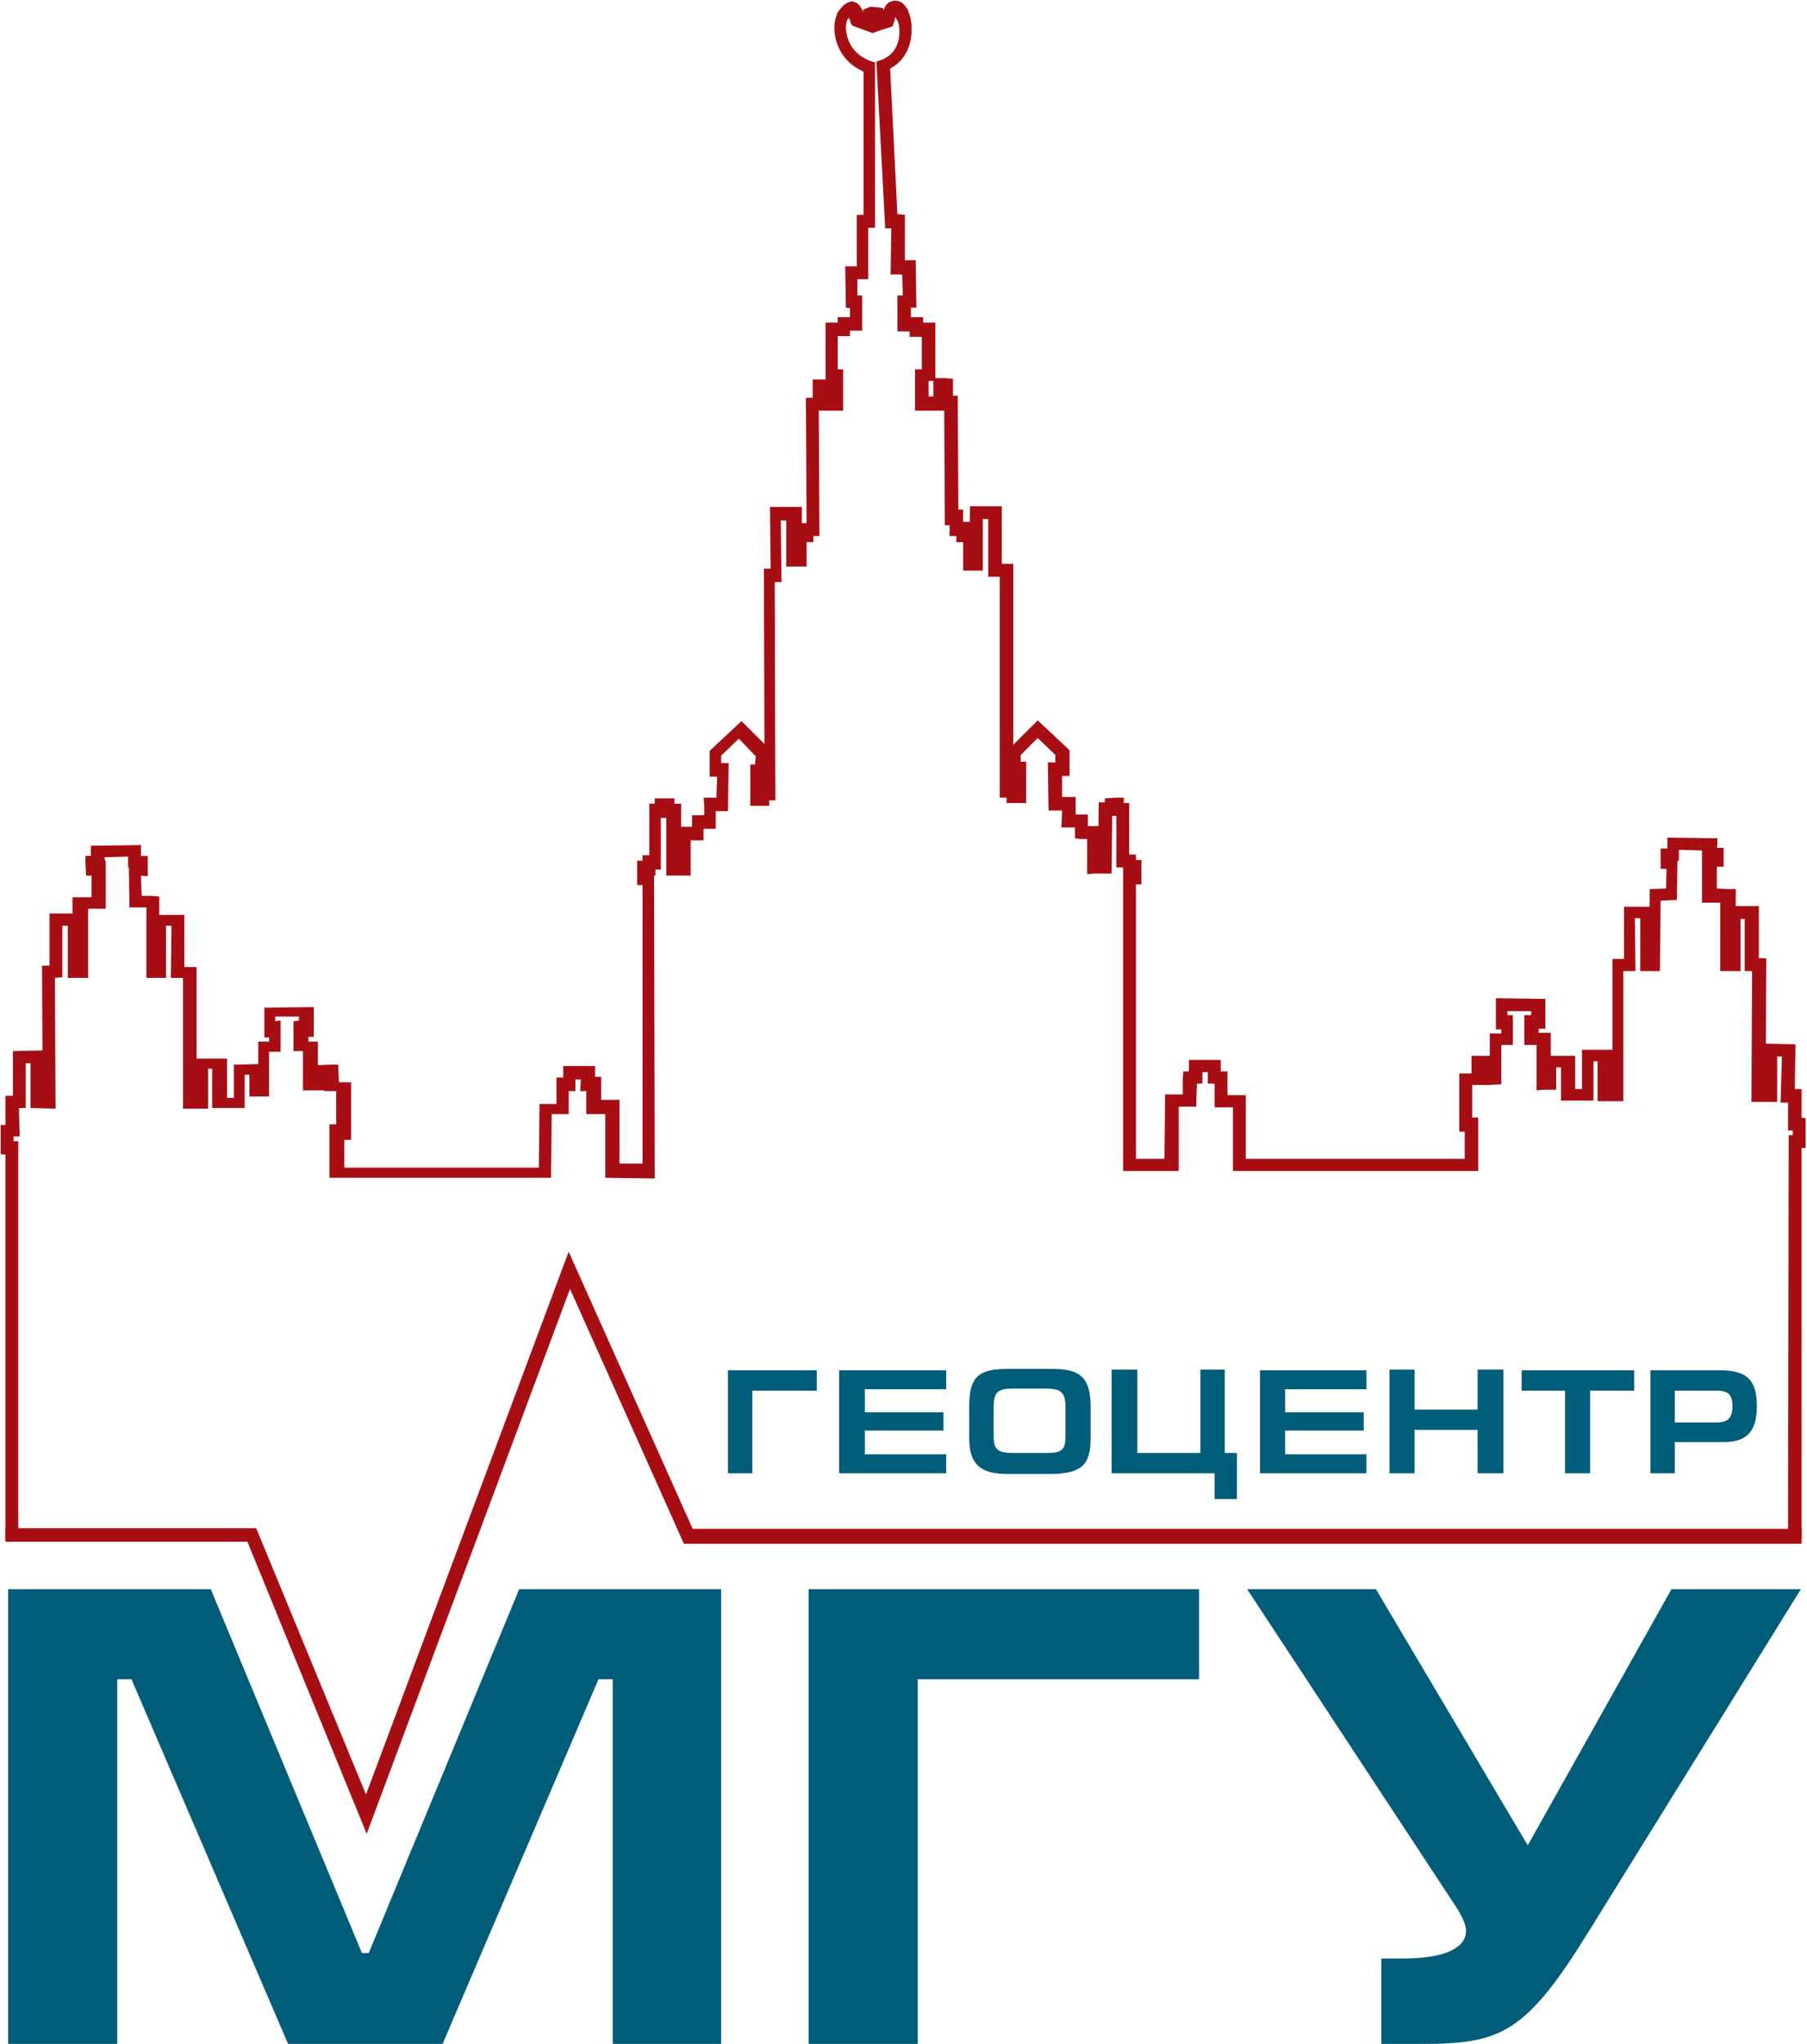
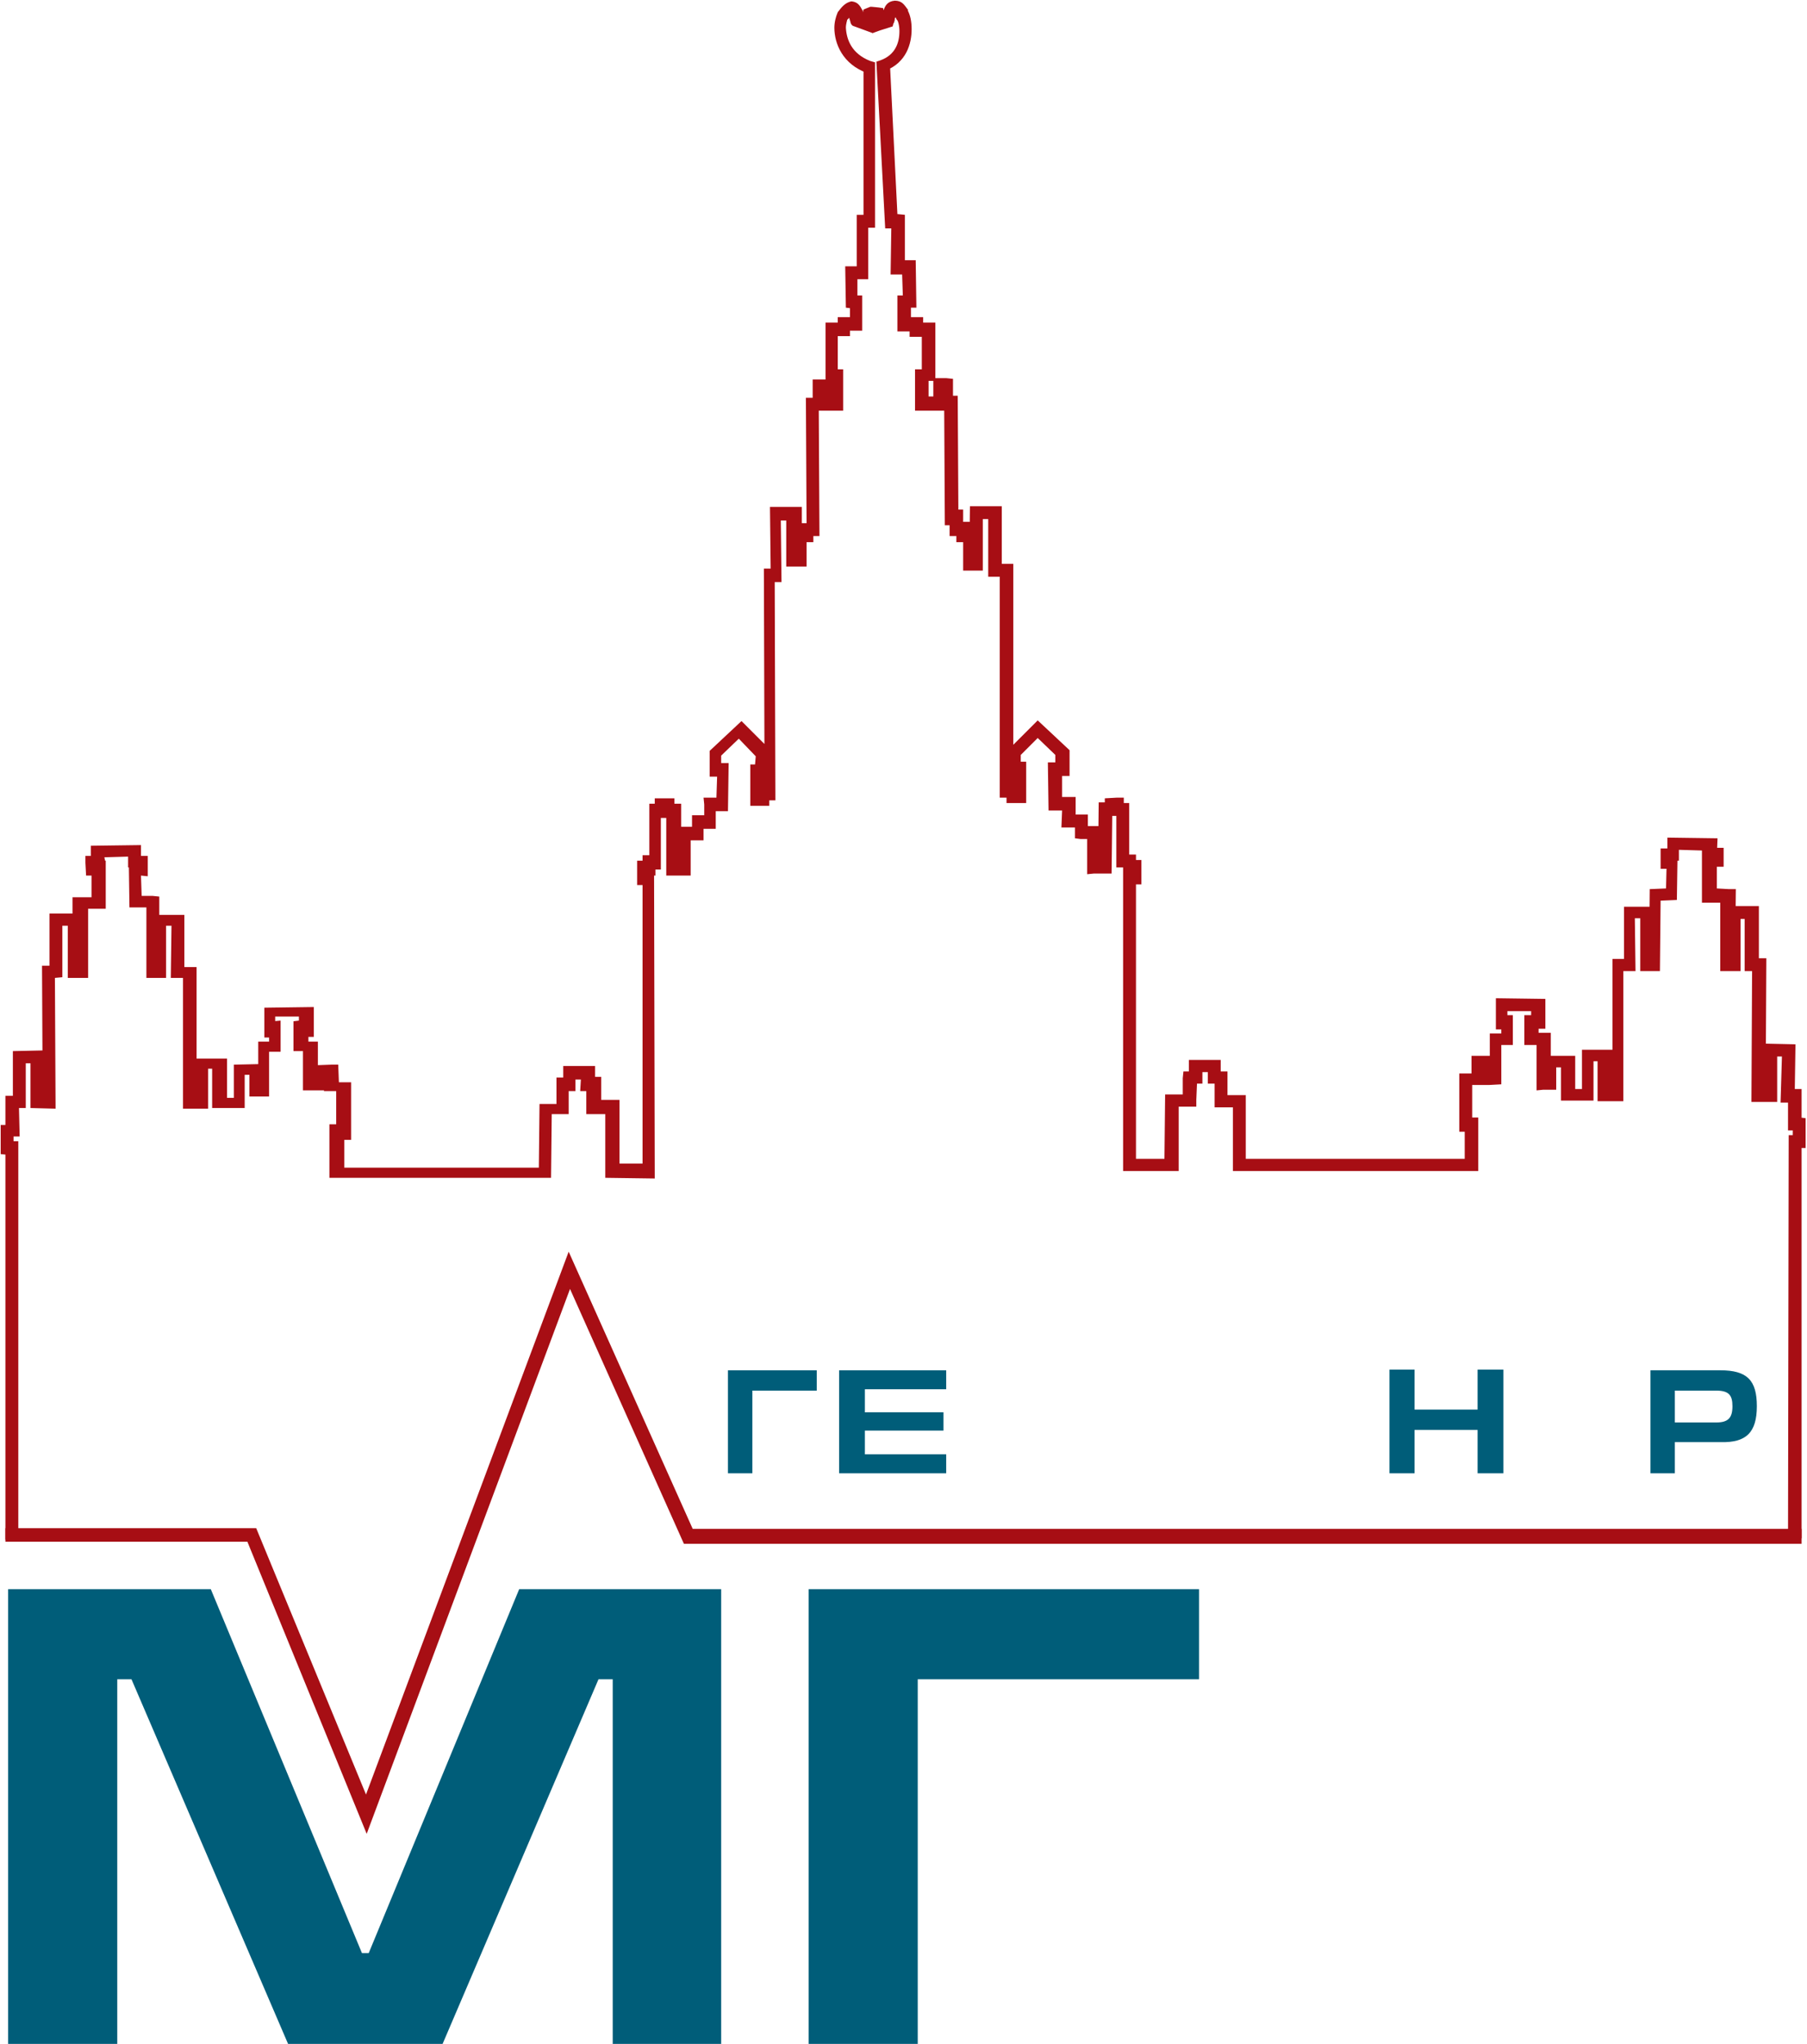
<svg xmlns="http://www.w3.org/2000/svg" width="122" height="138" viewBox="0 0 122 138" fill="none">
  <g clip-path="url(#clip0_2_6)">
    <path d="M0.366 103.958V77.511H0.824V77.968H0.503L0.046 77.922V75.955H0.366V73.987H0.869V70.968L2.974 70.922V73.987L3.341 74.033V74.491H2.883L2.837 65.202H3.341V61.679H5.354V65.156H5.4V65.614H4.896V60.581H6.178V58.659H6.635V59.117H6.178H5.812L5.766 58.247V57.79H6.132V57.561V57.103L9.518 57.058V57.79H9.976V58.659V59.163L9.518 59.117L9.564 60.489H10.296L10.754 60.535V65.248V65.706H10.296V61.771H12.447V65.294H12.813H13.271V74.079H13.728V74.582H13.271L13.225 71.471H15.33V74.125H15.788V71.883L17.893 71.837V73.804H17.435V73.347H17.893V73.804H17.435V70.327H18.167V69.595H18.625L18.671 70.052H18.305H17.847V68.039L21.188 67.993V70.007H20.822V70.327H21.005H21.462V72.981H21.645V73.438H21.188V72.294V71.928L22.377 71.883H22.835L22.881 73.072H23.247H23.704V76.962H23.247V78.838H36.38L36.426 74.537H37.57V73.21V72.752H38.028V72.432V71.974H40.178V73.164H39.721V72.706H40.087H40.59V74.262H41.368H41.826V78.563H43.382V59.3H43.84V59.757H43.473H43.016V58.568V58.11H43.885V58.568H43.382V58.202V57.744H43.84V54.267H44.663V54.724H44.206V54.358V53.901H45.075H45.533V54.267H45.99V58.156H46.311V58.613H45.853V55.822H46.722V55.502V55.044H47.546V54.312L47.5 53.855H48.37L48.416 52.436H48.37H47.912V50.698L50.063 48.684L52.077 50.698L52.031 52.436H51.71V53.901H51.253L51.207 53.443H51.665V53.901L51.207 53.855V53.489L51.253 53.123H51.619L51.573 38.389H52.031L51.985 34.225H54.136V37.794H53.678V37.337H54.136V37.794H53.678V35.69H54.548V36.147H54.09V35.781V35.324H54.456L54.41 26.859H54.868V26.081V25.623H55.737H56.195V26.813H56.561V27.271H56.103V25.349H56.561V25.806H56.195H55.737V21.78H57.019V22.237H56.561V21.871V21.414H57.385V20.361H57.843L57.797 20.819H57.476L57.11 20.773L57.065 17.982H57.843V14.505H58.3V4.484H58.758L58.575 4.942C56.882 4.347 56.332 2.928 56.332 1.876C56.332 1.51 56.424 1.144 56.561 0.824C56.836 0.458 57.065 0.183 57.476 0.092C58.026 0.137 58.117 0.549 58.254 0.732C58.254 0.824 58.3 0.961 58.3 1.007C58.346 1.052 58.346 1.052 58.346 1.098L58.026 1.19L58.3 0.961C58.346 1.007 58.346 1.007 58.346 1.052L58.026 1.144L58.3 0.915L57.98 1.19L58.071 0.824L58.849 1.052L58.666 1.51L58.209 1.464L58.254 0.915L58.3 0.641L58.758 0.458H58.849L59.307 0.503L59.627 0.549L59.673 0.869L59.902 0.778L59.993 1.235L59.673 1.007L59.947 1.19L59.49 1.144C59.49 1.144 59.49 1.098 59.536 1.098L59.81 1.281L59.49 1.144C59.49 1.144 59.536 0.869 59.673 0.641C59.764 0.412 59.902 0.092 60.405 0.046C60.908 0.046 61.046 0.32 61.32 0.686L60.908 0.915L61.275 0.686C61.458 1.007 61.549 1.464 61.549 1.968C61.549 2.974 61.183 4.21 59.81 4.759L59.627 4.393L60.085 4.347L60.588 14.459H60.634L61.092 14.505V17.57H61.366H61.824L61.87 20.773H61.503V21.414H61.87H62.327V21.78H62.693H63.151V25.715H62.693V26.767H63.014V25.989V25.532H63.883L64.341 25.578V27.179H63.883V26.721H64.203H64.661L64.707 34.866L64.249 34.912V34.408H64.569H65.027V35.69H64.569V35.232H65.027H65.485V36.147H65.027V35.69H65.485H65.942V38.069H65.485V37.611H65.851L65.897 38.069H65.439L65.485 34.18H67.635V38.069H67.956H68.413V53.489H67.956V53.031H68.413H68.871V53.855H68.413V53.397V51.933H68.871V52.391H68.505H68.047V50.652L70.061 48.639L72.212 50.652V52.391H71.708V53.809H72.166H72.623V54.999H72.99H73.447V55.776H73.813H74.271V58.064H74.591V58.522H74.133L74.179 54.175H75.003L75.049 54.633H74.591V54.267V53.901L75.415 53.855H75.873V54.678H75.415V54.221H75.781H76.239V58.156H75.781V57.698H76.239H76.696V58.522H76.239V58.064H76.605H77.062V59.254V59.712H76.696V78.243H78.618L78.664 73.896H79.854V72.798L79.9 72.34H80.266V72.02V71.562H82.416V72.34H82.874V73.942H83.652H84.109V78.243H98.891V75.955H99.348V76.412H98.982H98.524V72.478H99.348V71.745V71.288H101.041L101.087 72.844L100.584 72.889V72.386H101.041V72.844H100.584V69.778H101.362V69.046H101.819V69.503H101.453H100.995V67.398L104.336 67.444V69.458H103.878V69.732H104.245H104.702V73.21H104.245V72.752H104.702V73.21H104.245V71.288H106.35V73.53H106.807V70.876H108.912L108.866 73.576H109.324V74.033H108.866V64.745H109.644V61.221H111.795V64.745V65.248L111.338 65.202L111.383 60.032L112.482 59.986L112.527 58.156H112.985V58.613L112.619 58.659H112.116V57.744V57.286H112.573V57.012V56.554L115.959 56.6L115.914 57.744H115.456V57.241H115.914H116.371V58.156V58.522H115.914V59.986L116.737 60.032H117.195L117.149 64.653H117.195V65.111H116.737V61.176H118.751V64.699H118.797H119.254L119.209 73.53H119.575V73.987H119.117V70.464L121.222 70.51L121.176 73.53H121.634V75.909H121.176V75.452H121.542L121.908 75.497V77.511H121.634V103.866H120.719L120.764 76.641H121.039V75.909H121.497V76.367L121.176 76.321H120.719V74.445H120.673H120.215L120.307 71.334H119.986V74.399H118.705H118.248L118.293 65.568H118.248H117.79V62.045H117.515V65.568H116.6H116.143V60.947H115.365H114.907V57.653H115.365H115.822V58.156H115.365H114.907V57.424L113.351 57.378V57.653V58.11H112.848V58.156H112.39V57.698L112.756 57.653H113.26L113.214 60.764L112.116 60.81L112.07 65.568H111.2H110.743V61.999H110.377L110.422 65.568H109.599V74.353H107.86V71.654H107.585V74.308H105.389V72.066H105.068V73.118V73.576H104.199L103.741 73.621V70.556H103.375H102.917V68.542H103.375V68.268H101.773V69H101.316V68.542H101.682H102.14V70.556H101.362V73.21L100.538 73.255H100.035V72.111H99.76V71.654H100.218V72.798V73.255H99.394V75.909H98.936V75.452H99.302H99.806V79.066H83.24V74.765H82.462H82.004V73.164H81.547V72.386H81.181V72.706V73.164H80.815L80.769 74.262V74.719H79.579V79.066H75.827V58.796H76.193V58.476H76.65V58.934H76.284H75.827V58.11H76.284V58.568H75.827H75.369V54.633H75.827V55.09H75.461H75.003V54.267H75.461V54.724L75.094 54.77V54.267H75.552V54.633V55.09H75.094L75.049 58.979H73.859L73.401 59.025V56.646H72.944L72.578 56.6V55.868H72.12H71.662L71.708 54.724H71.251H70.793L70.747 51.475H71.251V50.972L70.061 49.828L68.917 50.972V51.887H68.459V51.43H68.825H69.283V54.221H68.413H67.956V53.397H68.413V53.855H67.956H67.498V38.938H67.178H66.72V35.049H66.354V38.526H65.485H65.027V36.147H65.485V36.605H65.027H64.569V35.69H65.027V36.147L64.569 36.193H64.112V35.003H64.569V35.461H64.249H63.791L63.746 27.271H64.203V27.728H63.883H63.425V26.538V26.081H63.883V27.271V27.728H61.778V24.937H62.236V22.741H61.87H61.412V22.375H61.046H60.588V19.95H60.954L60.908 18.531H60.634H60.13L60.176 15.42H60.13H59.764L59.169 4.164L59.444 4.072C60.451 3.706 60.725 2.883 60.725 2.105C60.725 1.739 60.634 1.373 60.542 1.327C60.405 1.052 60.359 0.915 60.314 0.915L60.359 0.686V0.915H60.314L60.359 0.686V0.915V0.732L60.542 0.915C60.497 0.915 60.451 0.961 60.359 0.961V0.732L60.542 0.915L60.497 0.869L60.542 0.915L60.497 0.869L60.542 0.915C60.542 0.915 60.451 1.098 60.451 1.19C60.405 1.235 60.405 1.281 60.405 1.373C60.359 1.464 60.405 1.464 60.314 1.601L60.268 1.784L59.398 2.059L58.895 2.242L58.803 1.51L58.849 1.052L58.941 1.51L58.758 1.556L58.575 1.098L59.032 1.144L58.986 1.693L58.941 2.242L57.568 1.739L57.476 1.647C57.385 1.464 57.431 1.464 57.385 1.373C57.339 1.281 57.339 1.144 57.293 1.052C57.293 1.052 57.248 1.052 57.293 1.052L57.385 0.869V1.098C57.339 1.098 57.293 1.052 57.293 1.052L57.385 0.869V1.098V0.824L57.431 1.007C57.431 1.007 57.431 1.052 57.385 1.052V0.824L57.431 1.007C57.431 1.007 57.431 1.007 57.431 1.052C57.385 1.098 57.339 1.235 57.202 1.327C57.202 1.373 57.11 1.601 57.11 1.876C57.156 2.654 57.476 3.615 58.758 4.118L59.078 4.21V15.374H58.62V18.852H57.888V20.407H57.431V19.95H57.751H58.209V22.329H56.927V21.871H57.385V22.237V22.695H56.561V25.395H56.103V24.937H56.47H56.927V27.728H55.646H55.188V26.127L55.646 26.081V26.584H55.188V26.081H55.646V27.271V27.728H55.28L55.326 36.193H54.456V35.735H54.914V36.147V36.605H54.456V37.794V38.252H53.541H53.083V35.141H52.717L52.763 39.304H52.305L52.351 54.038H51.482V53.58H51.985L51.939 53.946V54.404H51.115H50.658V51.613H50.978L51.024 51.064L49.88 49.874L48.69 51.018V51.521H48.736H49.194L49.148 54.77H48.324V55.502V55.96H47.5V56.28V56.737H46.631V59.117H45.441H44.983V55.227L44.526 55.182V54.404H44.983V54.861H44.526V54.404H44.983V54.77V55.227H44.617V58.705H43.794V58.247H44.251V58.613V59.117H43.794V59.391H43.336V58.934H43.702H44.16L44.206 79.57L40.865 79.524V75.223H40.041H39.584V73.21H40.041V73.667H39.675H39.172L39.218 72.889H38.852V73.21V73.667H38.394V74.765V75.223H37.25L37.204 79.524H22.24V75.909H22.698V73.667H22.332H21.874V72.478H21.508V72.02H21.965V73.164V73.621H20.913H20.455V70.968H20.272H19.815V68.954L20.181 68.909V68.634H18.579V69.412H18.122V68.954H18.442L18.945 68.909V71.013H18.167V74.033H17.298H16.84V72.569H16.52V74.811H14.323V72.157H14.049V74.857H12.356V66.026H11.989H11.532L11.578 62.503H11.212V66.026H10.342H9.884V61.267H9.107H8.74L8.695 58.11H9.152H9.61V58.568H9.107H8.649V57.836L7.047 57.881L7.093 58.11V58.568H6.224V58.11H6.681V58.568H6.224V58.11H6.681H7.139V61.359H5.949V66.026H5.034H4.576V62.503H4.21V65.98L3.707 66.026L3.752 74.857L2.059 74.811V71.791H1.739V74.811H1.281L1.327 76.733H0.915V77.511H0.458V77.007L0.778 77.053H1.236V103.958H0.366Z" fill="#A70E14" />
    <path d="M48.69 138V107.298H35.053L24.894 131.869H24.437L14.232 107.298H0.549V138H7.917V113.383H8.878L19.449 138H29.882L40.407 113.383H41.368V138H48.69Z" fill="#005D79" />
    <path d="M80.952 113.383V107.298H54.593V138H61.961V113.383H80.952Z" fill="#005D79" />
-     <path d="M121.588 107.298H112.848L103.146 124.593L92.896 107.298H84.201L98.433 128.94C98.753 129.489 98.982 129.993 98.982 130.359C98.982 131.365 97.884 132.235 94.68 132.235H93.262V138H96.099C101.362 138 103.055 137.222 107.265 130.404L121.588 107.298Z" fill="#005D79" />
    <path d="M55.142 93.891V92.519H49.148V99.474H50.795V93.891H55.142Z" fill="#005D79" />
    <path d="M63.883 99.474V98.192H58.392V96.591H63.7V95.355H58.392V93.8H63.883V92.519H56.653V99.474H63.883Z" fill="#005D79" />
-     <path d="M71.937 96.911C71.937 97.918 71.708 98.101 70.61 98.101H68.413C67.361 98.101 67.086 97.872 67.086 96.957V95.035C67.086 93.983 67.361 93.754 68.413 93.754H70.61C71.617 93.754 71.937 93.983 71.937 95.035V96.911ZM73.63 97.14V94.898C73.63 92.93 72.806 92.427 71.067 92.427H68.001C66.079 92.427 65.439 92.976 65.439 94.898V97.14C65.439 98.833 66.171 99.519 68.001 99.519H71.067C73.035 99.474 73.63 98.879 73.63 97.14Z" fill="#005D79" />
-     <path d="M83.515 101.212V98.101H82.691V92.473H81.043V98.101H76.788V92.473H75.049V99.474H82.004V101.212H83.515Z" fill="#005D79" />
-     <path d="M92.255 99.474V98.192H86.764V96.591H92.072V95.355H86.764V93.8H92.255V92.519H85.07V99.474H92.255Z" fill="#005D79" />
    <path d="M101.499 99.474V92.473H99.76V95.172H95.504V92.473H93.811V99.474H95.504V96.545H99.76V99.474H101.499Z" fill="#005D79" />
-     <path d="M110.331 93.891V92.519H102.734V93.891H105.663V99.474H107.356V93.891H110.331Z" fill="#005D79" />
    <path d="M116.966 94.944C116.966 95.722 116.692 96.042 115.868 96.042H113.077V93.891H115.868C116.737 93.891 116.966 94.212 116.966 94.944ZM118.614 94.944C118.614 93.205 117.973 92.519 116.143 92.519H111.429V99.474H113.077V97.369H116.188C117.881 97.414 118.614 96.728 118.614 94.944Z" fill="#005D79" />
    <path d="M0.366 103.18H17.298L24.711 121.162L38.394 84.511L46.768 103.225H121.634V104.232H46.173L38.485 87.028L24.757 123.816L16.703 104.095H0.366V103.18Z" fill="#A70E14" />
  </g>
  <defs>
    <clipPath id="clip0_2_6">
      <rect width="122" height="138" fill="white" />
    </clipPath>
  </defs>
</svg>